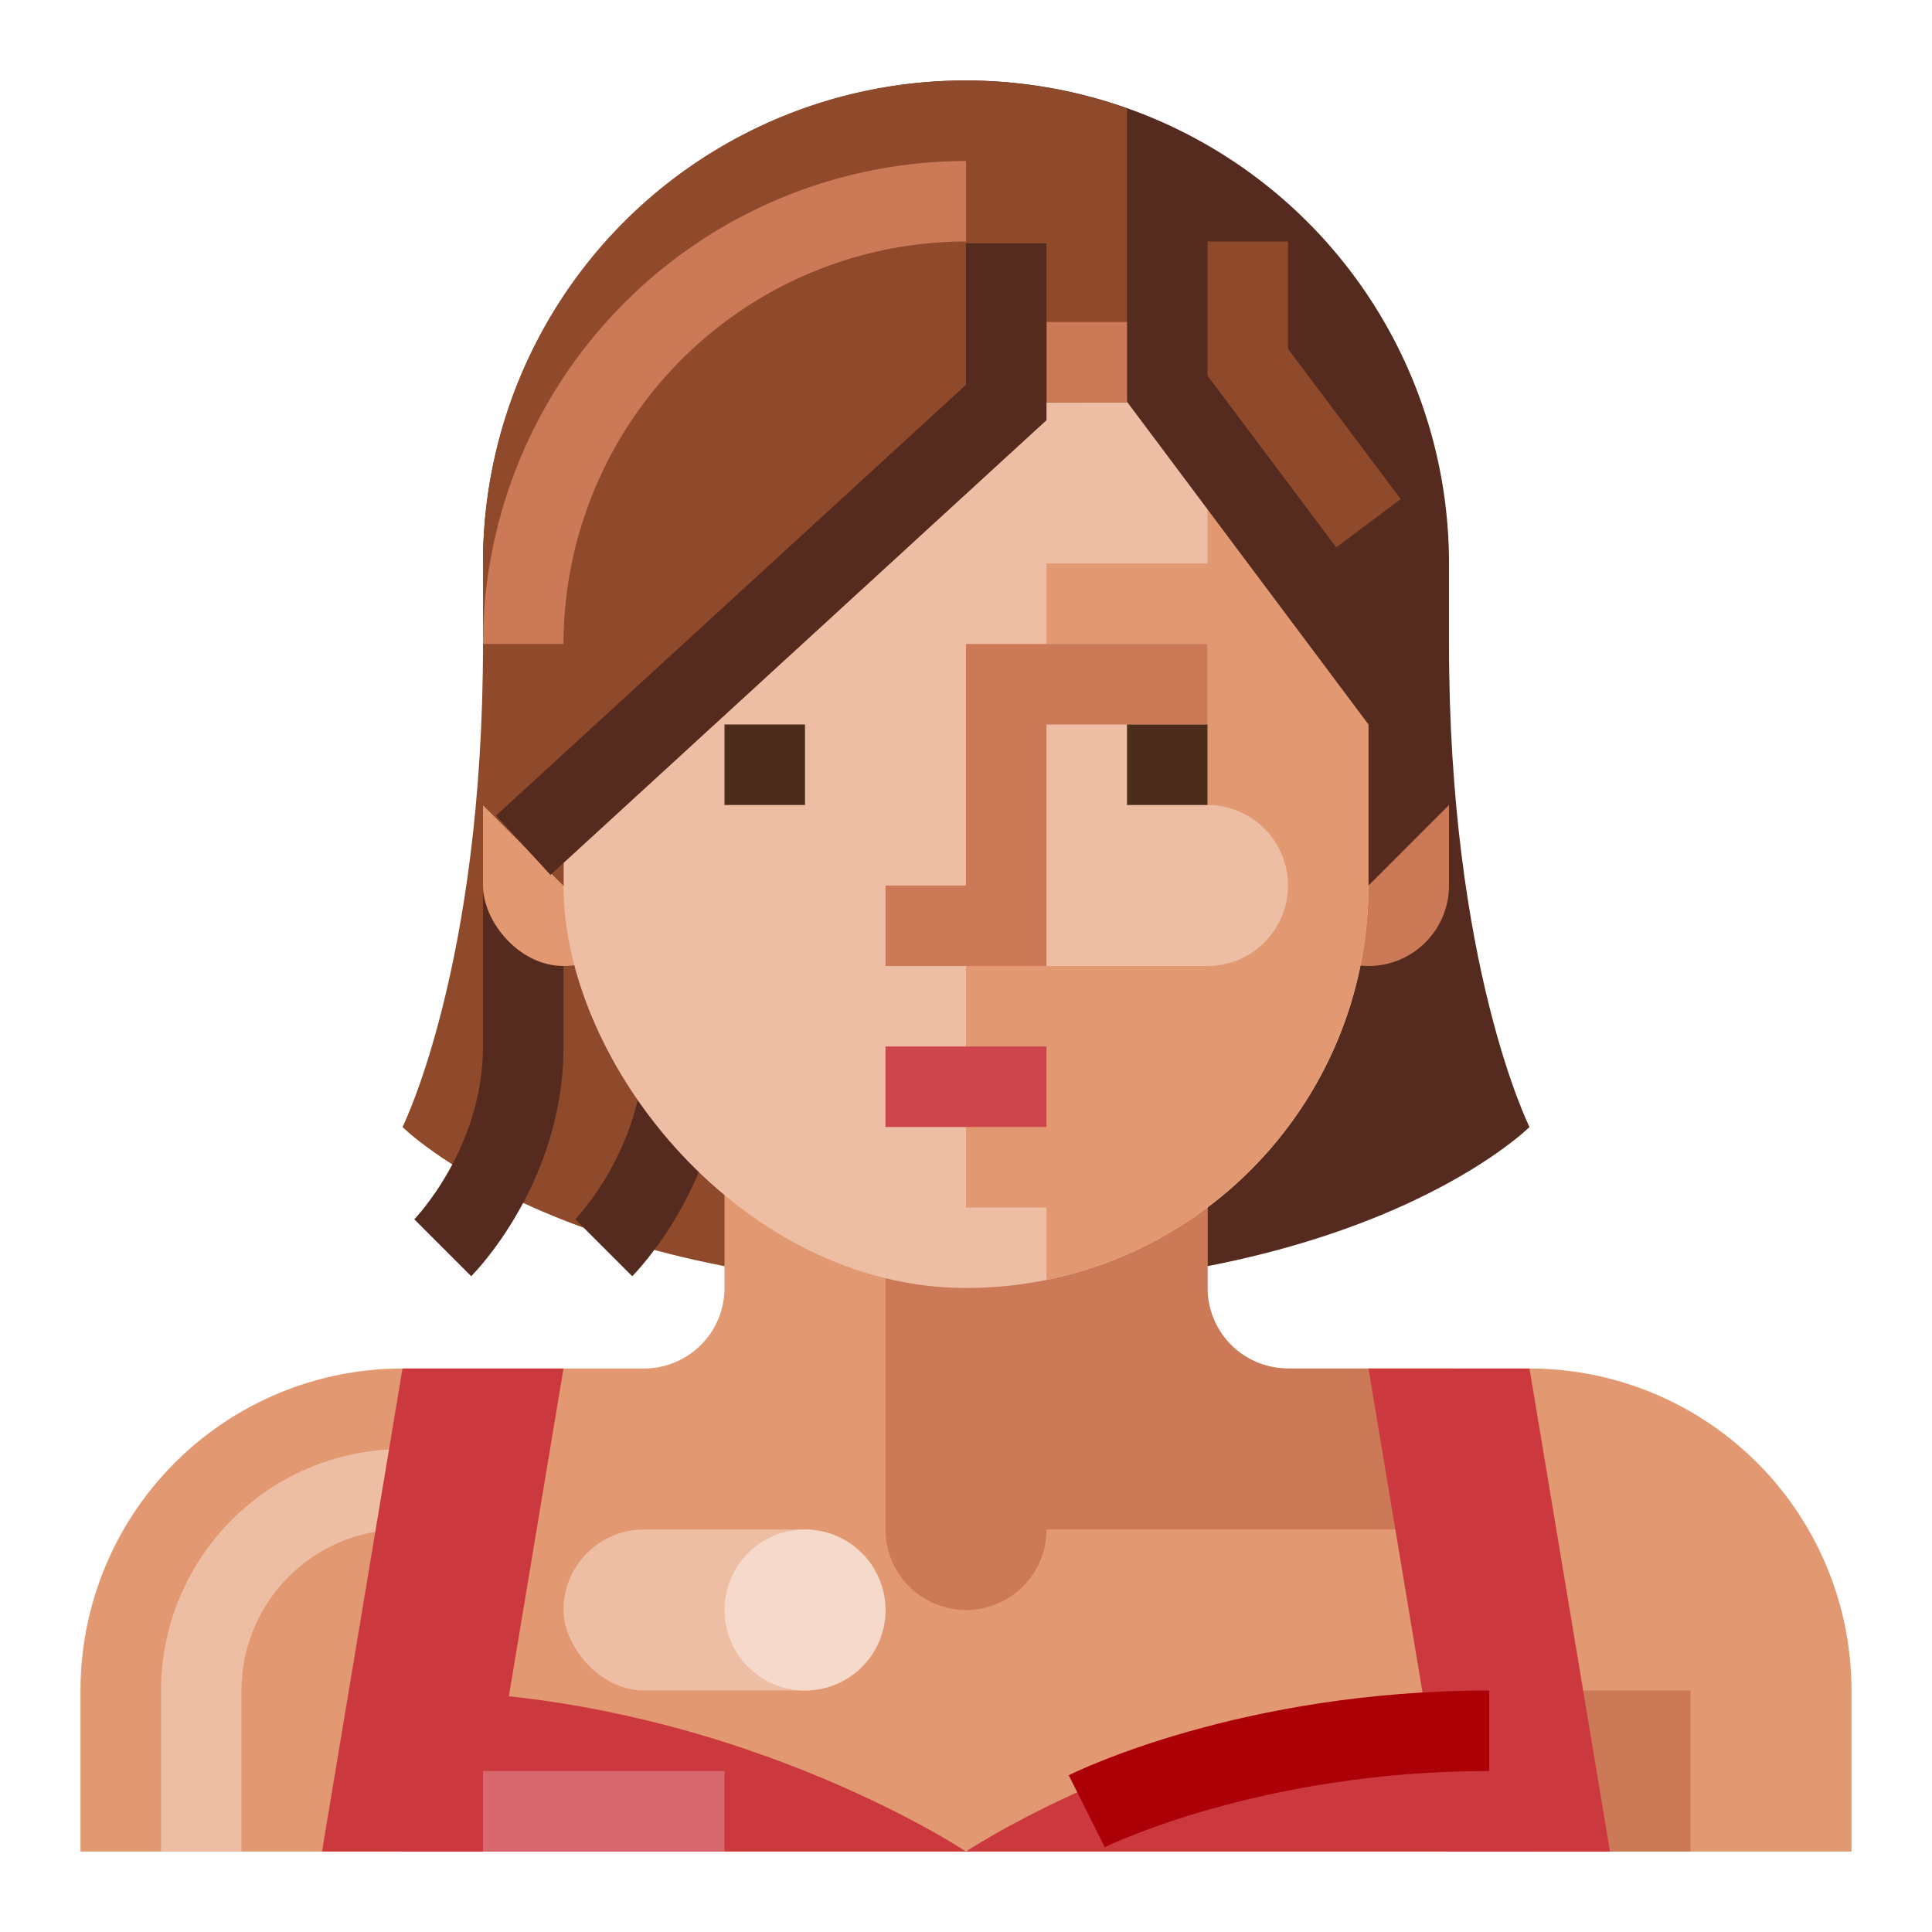
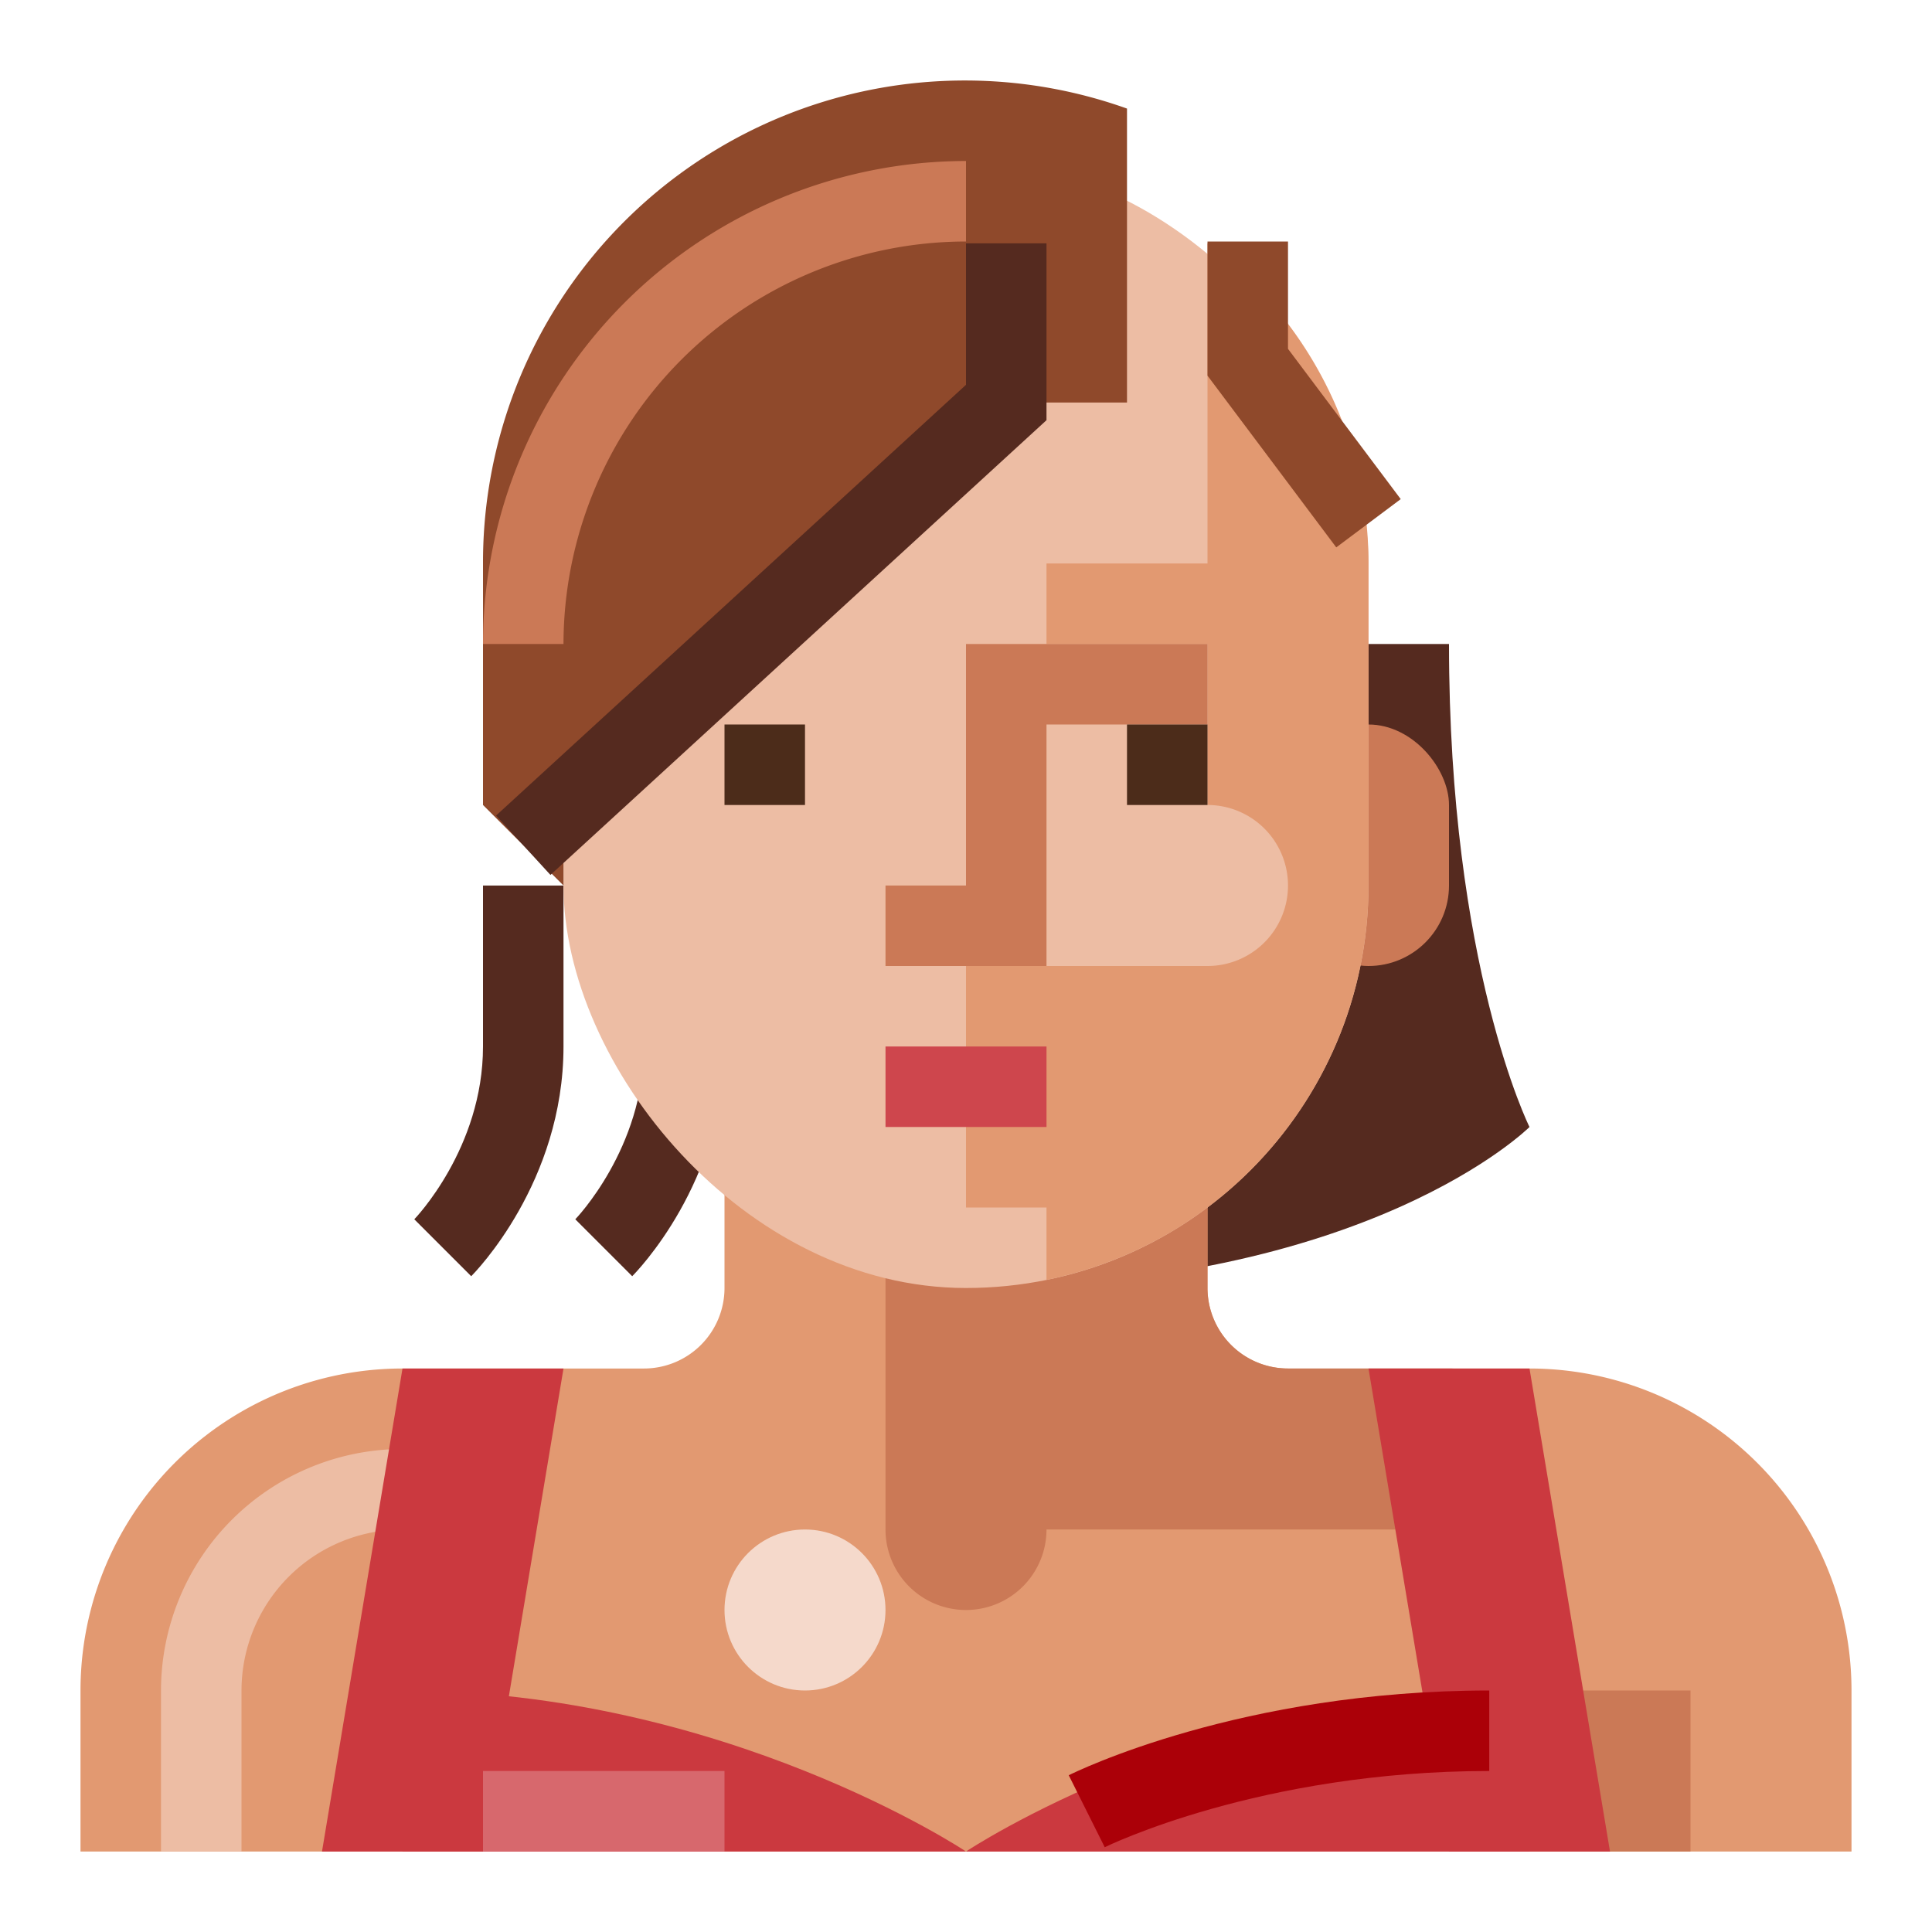
<svg xmlns="http://www.w3.org/2000/svg" viewBox="0 0 512 512">
  <g data-name="Party Lady">
-     <path d="M128 170.667c0 85.333-21.333 128-21.333 128S149.333 341.333 256 341.333V170.667" style="fill:#8f492b" />
    <path d="m124.875 338.208-15.083-15.083c.145-.156 18.208-18.844 18.208-45.792v-42.666h21.333v42.666c0 36-23.458 59.875-24.458 60.875zM167.542 338.208l-15.084-15.083c.146-.156 18.209-18.844 18.209-45.792v-42.666H192v42.666c0 36-23.458 59.875-24.458 60.875zM384 170.667c0 85.333 21.333 128 21.333 128S362.667 341.333 256 341.333V170.667" style="fill:#552a1f" />
    <rect x="341.333" y="192" width="42.667" height="64" rx="21.333" ry="21.333" style="fill:#cb7956" />
-     <rect x="128" y="192" width="42.667" height="64" rx="21.333" ry="21.333" style="fill:#e29971" />
    <path d="M192 277.333v64a21.333 21.333 0 0 1-21.333 21.334h-64A85.333 85.333 0 0 0 21.333 448v42.667h469.334V448a85.333 85.333 0 0 0-85.334-85.333h-64A21.333 21.333 0 0 1 320 341.333v-64z" style="fill:#e29971" />
    <path style="fill:#cb7956" d="M405.333 448H448v42.667h-42.667z" />
    <path d="M64 490.667H42.667V448a64.07 64.07 0 0 1 64-64v21.333A42.716 42.716 0 0 0 64 448z" style="fill:#edbda4" />
-     <rect x="149.333" y="405.333" width="85.333" height="42.667" rx="21.333" ry="21.333" style="fill:#edbda4" />
    <circle cx="213.333" cy="426.667" r="21.333" style="fill:#f5d9cb" />
    <path d="M341.333 362.667A21.333 21.333 0 0 1 320 341.333v-64h-85.333v128a21.333 21.333 0 1 0 42.666 0H384A21.333 21.333 0 0 0 405.333 384 21.333 21.333 0 0 0 384 362.667z" style="fill:#cb7956" />
    <path style="fill:#cb393f" d="M128 490.667H85.333l21.334-128h42.666l-21.333 128zM426.667 490.667H384l-21.333-128h42.666l21.334 128z" />
    <path d="M106.667 448C192 448 256 490.667 256 490.667S320 448 405.333 448v42.667H106.667z" style="fill:#cb393f" />
    <path style="fill:#d7686d" d="M128 469.333h64v21.333h-64z" />
    <path d="m292.77 489.542-9.54-19.084c1.832-.916 45.666-22.458 111.437-22.458v21.333c-60.771 0-101.5 20-101.896 20.209z" style="fill:#ab0008" />
    <rect x="149.333" y="42.667" width="213.333" height="298.667" rx="106.667" ry="106.667" style="fill:#edbda4" />
    <path d="M320 64.483v84.85h-42.667v21.334H320v42.666a21.333 21.333 0 0 1 21.333 21.334A21.333 21.333 0 0 1 320 256h-64v64h21.333v19.184a106.69 106.69 0 0 0 85.334-104.517v-85.334c0-34.784-16.901-65.379-42.667-84.85z" style="fill:#e29971" />
    <path style="fill:#cb7956" d="M234.667 234.667V256h42.666v-64H320v-21.333h-64v64h-21.333z" />
    <path style="fill:#4c2c1a" d="M298.667 192H320v21.333h-21.333zM192 192h21.333v21.333H192z" />
    <path style="fill:#ce464d" d="M234.667 277.333h42.667v21.333h-42.667z" />
-     <path d="M149.333 234.667v-21.334l128-106.666 21.334-.205 64 85.538v42.667L384 213.333v-64a128 128 0 0 0-128-128 128 128 0 0 0-128 128v64z" style="fill:#552a1f" />
    <path d="M277.333 106.667h21.334V28.773A127.712 127.712 0 0 0 128 149.333v64l21.333 21.334v-21.334z" style="fill:#8f492b" />
-     <path style="fill:#cb7956" d="M277.333 85.333h21.333v21.333h-21.333z" />
    <path style="fill:#552a1f" d="m145.875 231.865-14.417-15.73L256 101.979v-37.5h21.333v46.875L145.875 231.865z" />
    <path d="M149.333 170.667H128a128.14 128.14 0 0 1 128-128V64a106.792 106.792 0 0 0-106.667 106.667z" style="fill:#cb7956" />
    <path style="fill:#8f492b" d="M354.125 145.063 320 99.552V64h21.333v28.448l29.875 39.823-17.083 12.792z" />
  </g>
</svg>